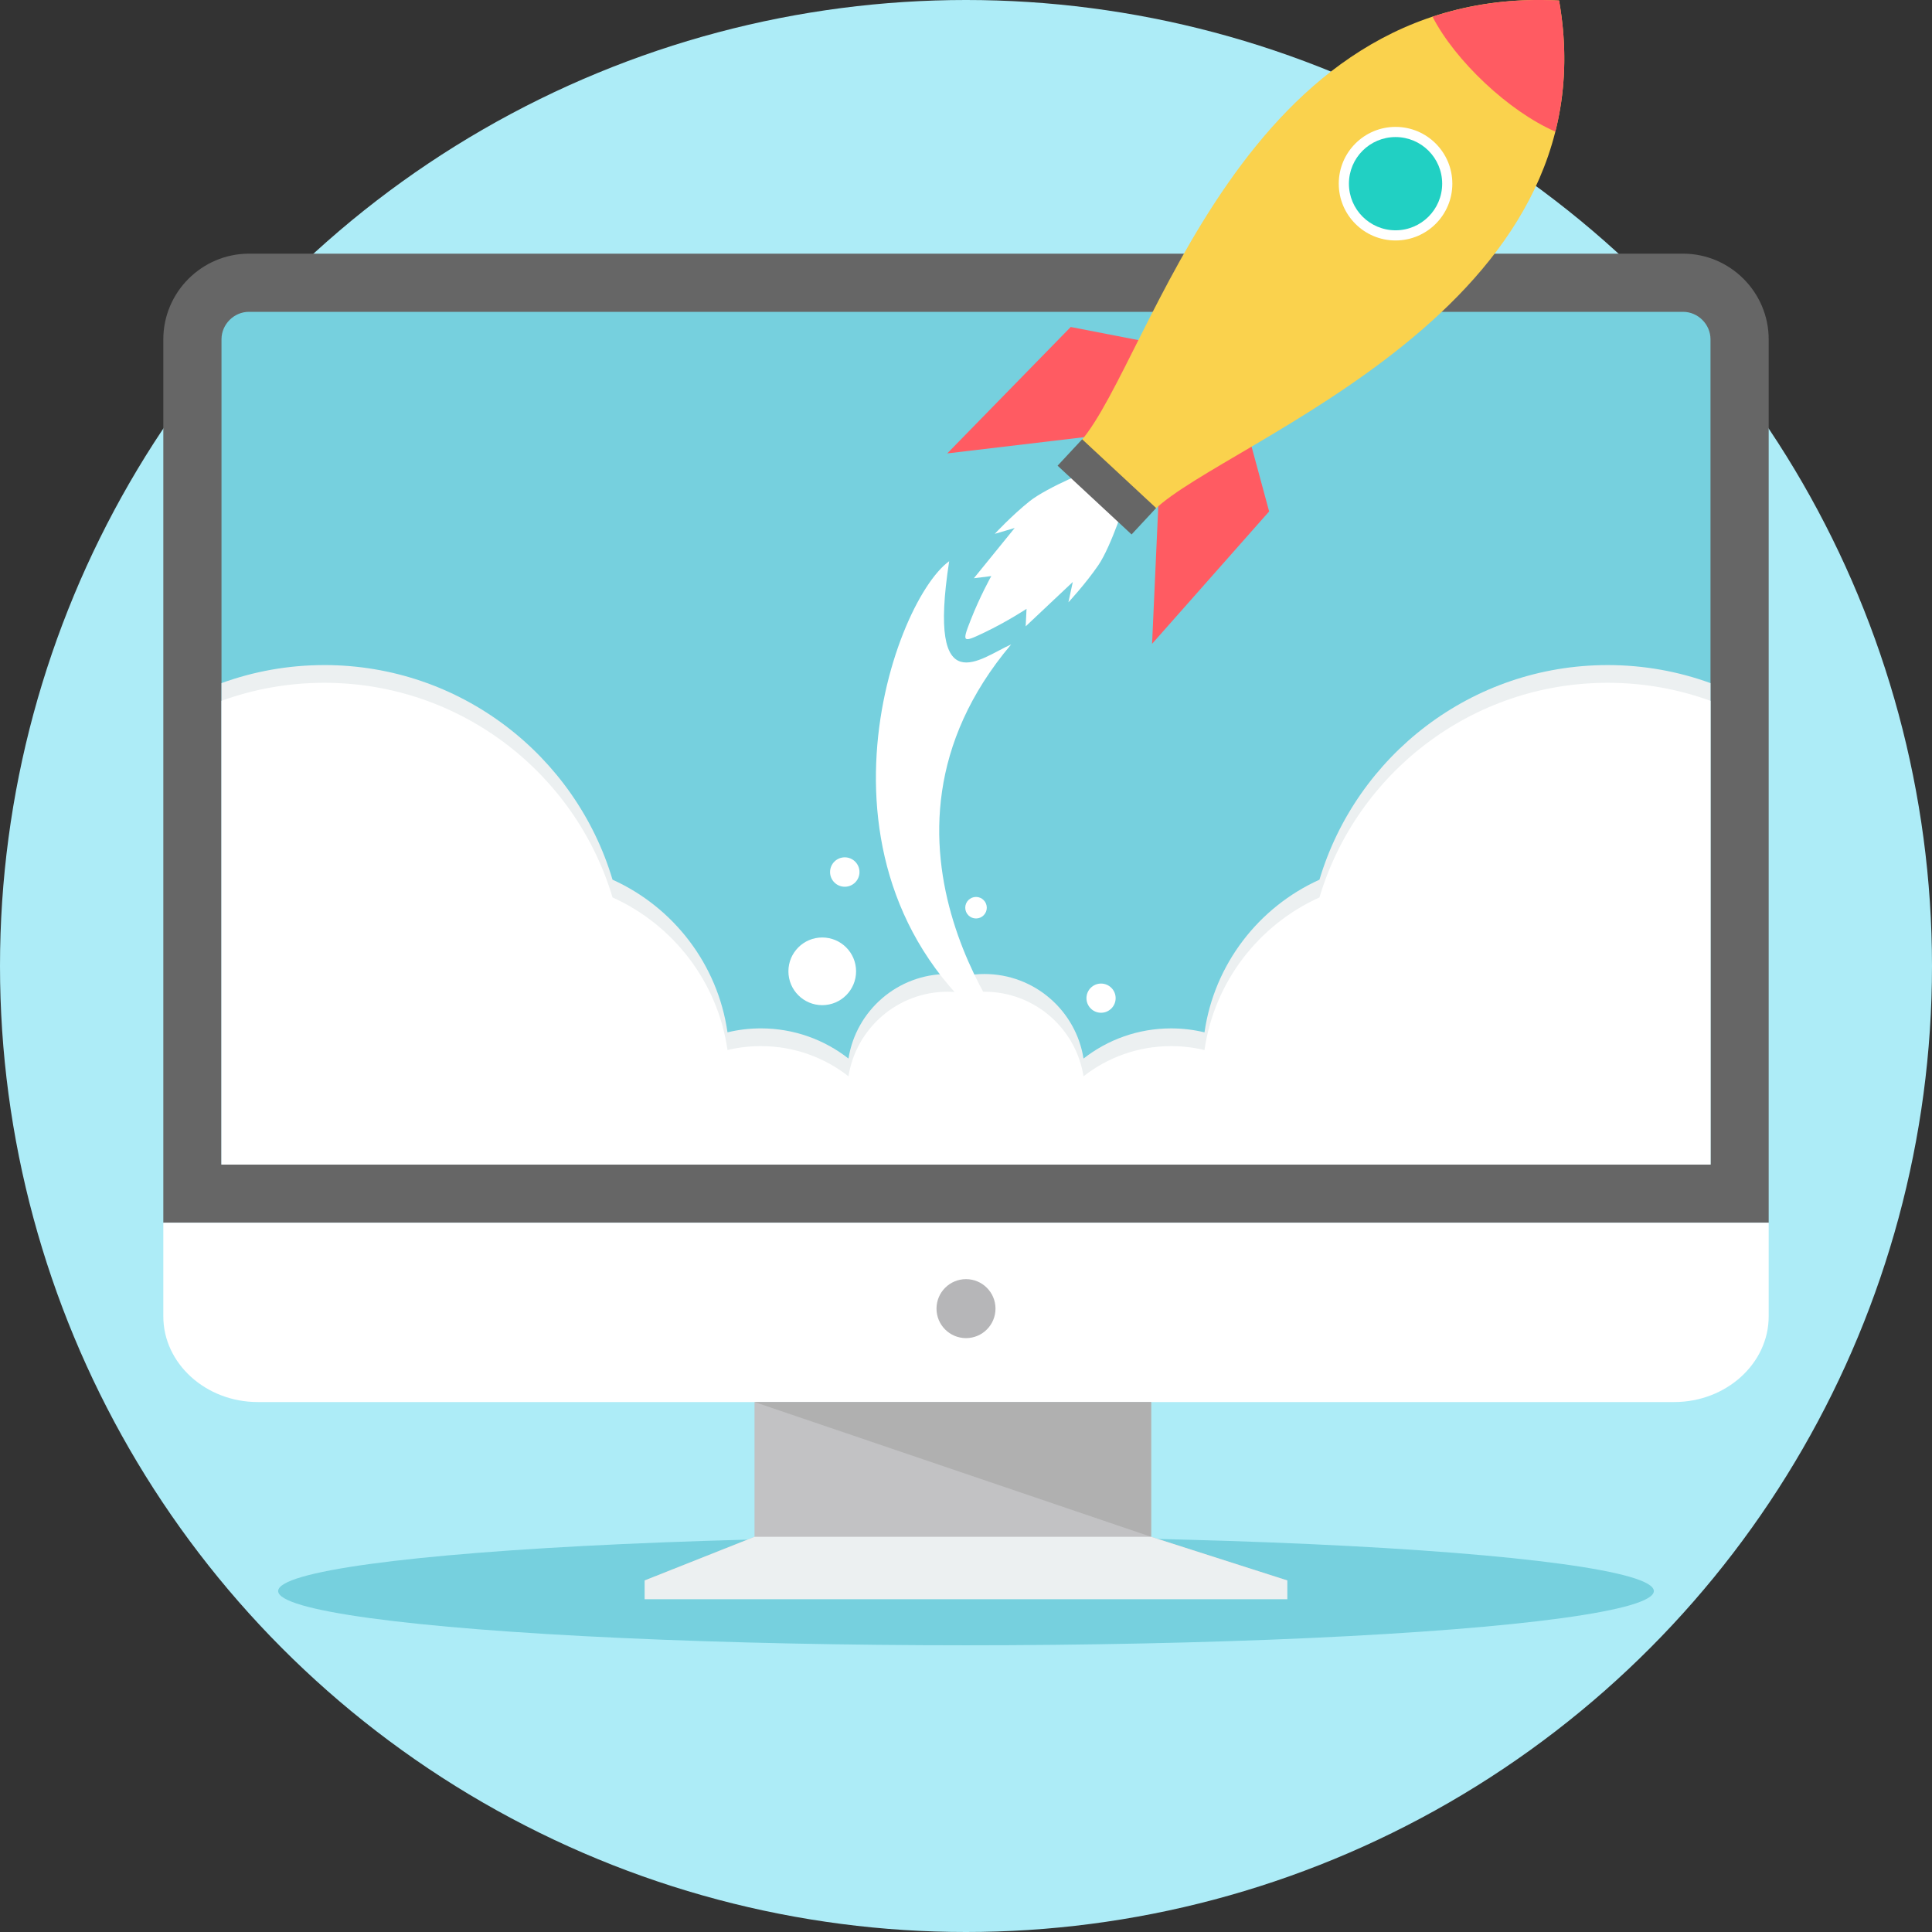
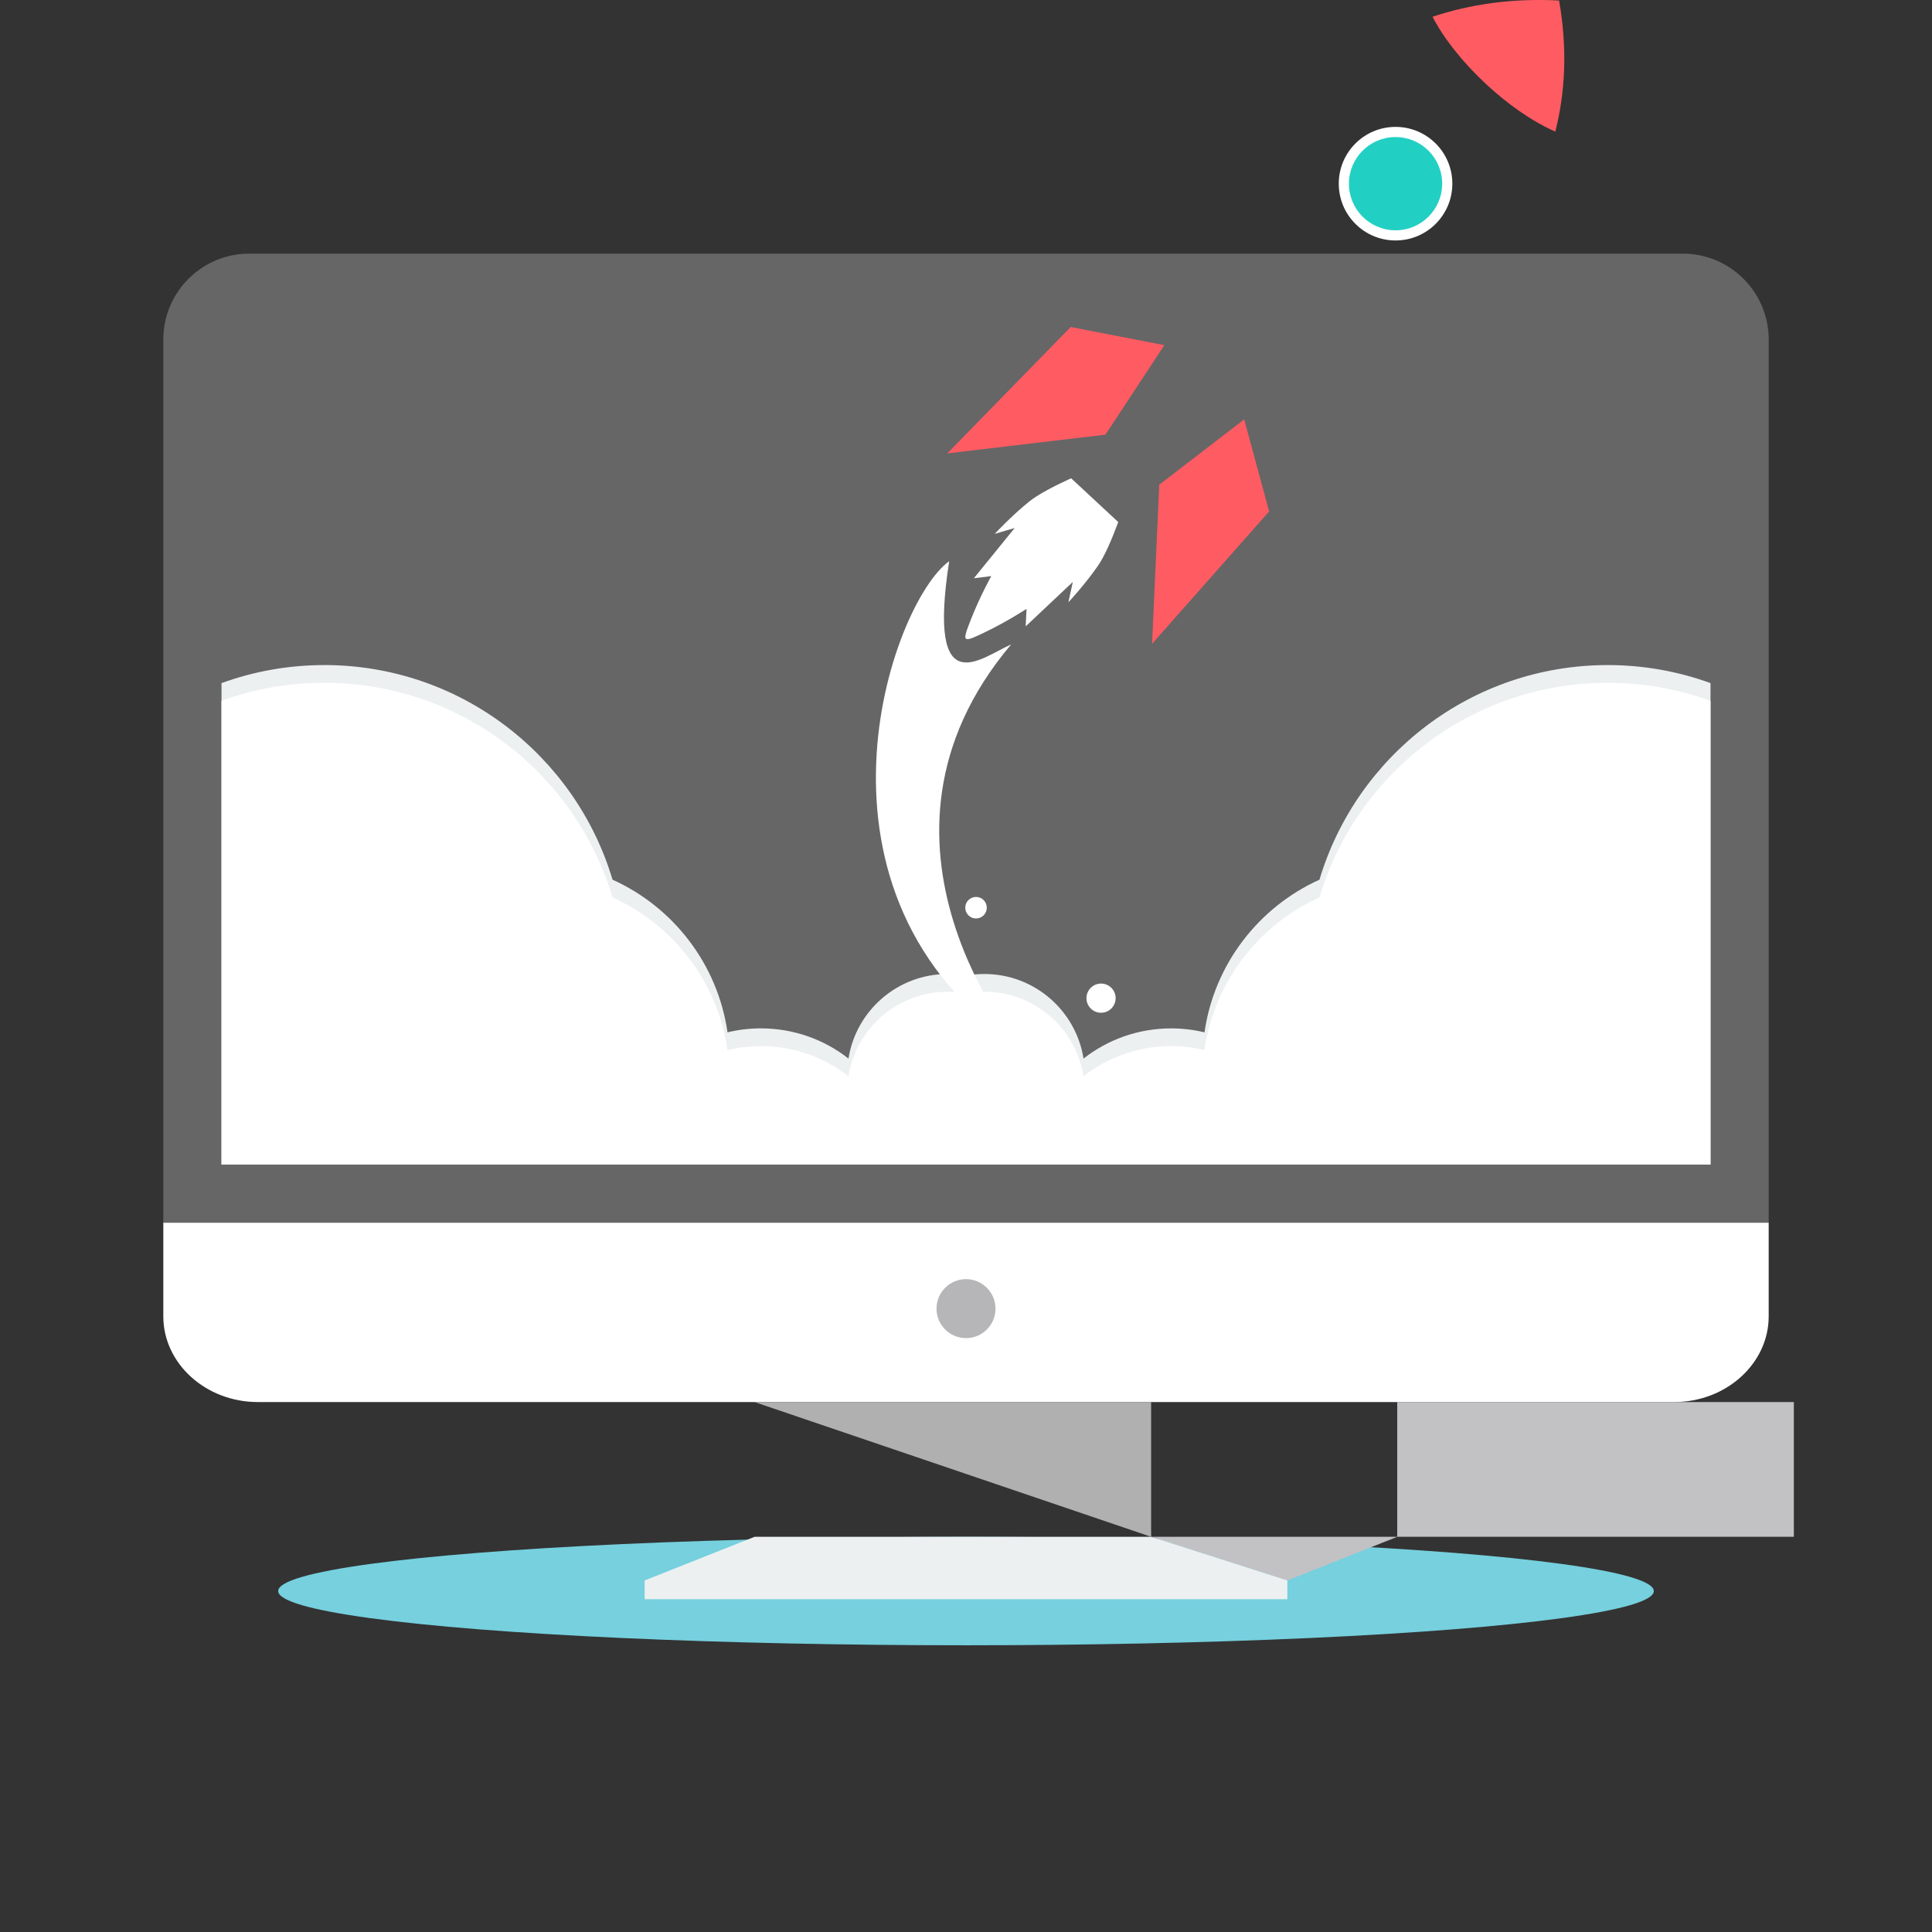
<svg xmlns="http://www.w3.org/2000/svg" width="150" height="150" viewBox="0 0 150 150">
  <rect x="0" y="0" width="150" height="150" fill="#333333" stroke="none" />
  <g fill-rule="nonzero" fill="none">
-     <circle fill="#ADECF7" cx="75" cy="75" r="75" />
    <ellipse fill="#76D0DE" cx="75" cy="123.529" rx="53.403" ry="4.21" />
    <path d="M19.33 19.694h111.34c3.657 0 6.65 2.993 6.65 6.65V94.93H12.68V26.345c0-3.658 2.992-6.65 6.65-6.65z" fill="#666" />
-     <path d="M17.196 90.415h115.607v-64.07c0-1.165-.97-2.135-2.134-2.135H19.33c-1.164 0-2.133.97-2.133 2.135v64.07z" fill="#76D0DE" />
    <path d="M137.32 94.93v7.274c0 3.66-3.3 6.65-7.332 6.65H20.01c-4.032 0-7.33-2.99-7.33-6.65V94.93h124.64z" fill="#FFF" />
    <path d="M25.176 51.635c10.573 0 19.504 7.026 22.38 16.663 4.715 2.128 8.167 6.556 8.927 11.852.83-.2 1.698-.307 2.59-.307 2.566 0 4.927.875 6.802 2.342.59-3.72 3.81-6.564 7.697-6.564.488 0 .965.046 1.428.13.462-.084.94-.13 1.427-.13 3.886 0 7.108 2.845 7.697 6.565 1.875-1.467 4.237-2.342 6.802-2.342.892 0 1.76.107 2.59.307.76-5.297 4.213-9.725 8.926-11.852 2.878-9.637 11.808-16.663 22.38-16.663 2.804 0 5.49.495 7.98 1.4v37.38h-52.91v-.02l-.035.02h-9.713l-.037-.02v.02h-52.91v-37.38c2.49-.905 5.177-1.4 7.98-1.4z" fill="#ECF0F1" />
    <g fill="#FFF">
      <path d="M25.176 53.012c10.573 0 19.504 7.026 22.38 16.663 4.715 2.127 8.167 6.555 8.927 11.85.83-.2 1.698-.305 2.59-.305 2.566 0 4.927.875 6.802 2.342.59-3.72 3.81-6.565 7.697-6.565.488 0 .965.046 1.428.13.462-.085.94-.13 1.427-.13 3.886 0 7.108 2.845 7.697 6.565C86 82.095 88.36 81.22 90.926 81.22c.892 0 1.76.107 2.59.306.76-5.296 4.213-9.724 8.926-11.85 2.878-9.638 11.808-16.664 22.38-16.664 2.804 0 5.49.494 7.98 1.4v36.003H17.198V54.41c2.49-.904 5.177-1.398 7.98-1.398zM87.338 38.787c.2-.215-1.072 3.652-2.065 5.098-.99 1.445-2.322 2.878-2.322 2.878l.34-1.578-3.658 3.445.067-1.36s-1.503.992-3.277 1.84c-1.707.817-1.746.78-1.056-.98.716-1.832 1.595-3.402 1.595-3.402l-1.35.166 3.168-3.9-1.548.455s1.33-1.433 2.7-2.528 5.134-2.646 4.934-2.43l1.188 1.2 1.285 1.097v-.002h-.002z" />
    </g>
    <g fill="#FF5B62">
      <path d="M96.6 32.56l1.935 7.148-9.088 10.277.557-12.352L96.6 32.56zM90.4 26.798l-7.27-1.41-9.586 9.815 12.28-1.457 4.577-6.95" />
    </g>
-     <path d="M89.656 39.557l-2.864-2.662-2.863-2.66C89.44 27.784 96.446-1.24 121.045.04c4.233 23.91-25.826 34.158-31.39 39.515z" fill="#FAD24D" />
    <path d="M120.757 10.22c-3.652-1.597-7.785-5.523-9.535-8.92 2.924-.97 6.18-1.45 9.824-1.26.656 3.71.486 7.093-.29 10.18z" fill="#FF5B62" />
    <path fill="#666" d="M87.855 41.494l-5.744-5.338 1.908-2.05 5.743 5.337z" />
    <circle fill="#FFF" cx="108.35" cy="14.261" r="4.409" />
    <circle fill="#21D0C3" cx="108.35" cy="14.261" r="3.62" />
    <g transform="translate(60.938 43.36)" fill="#FFF">
      <path d="M12.757.21C8.23 3.472.31 26.11 18.337 38.095c0 0-13.77-16.035-.77-31.42-2.293.99-6.546 4.74-4.81-6.467z" />
-       <circle cx="2.901" cy="32.053" r="2.627" />
      <circle cx="14.84" cy="27.114" r=".836" />
-       <circle cx="4.65" cy="24.345" r="1.142" />
      <circle cx="24.547" cy="34.137" r="1.133" />
    </g>
    <circle fill="#B6B6B8" cx="75" cy="101.602" r="2.29" />
-     <path fill="#C2C2C4" d="M89.374 119.318l10.575 3.388h-49.9l8.532-3.388v-10.463h30.793v10.463" />
+     <path fill="#C2C2C4" d="M89.374 119.318l10.575 3.388l8.532-3.388v-10.463h30.793v10.463" />
    <path fill="#B0B0B0" d="M89.374 119.318l-30.792-10.463h30.792" />
    <path fill="#ECF0F1" d="M58.582 119.318h30.792l10.575 3.388v1.46h-49.9v-1.46" />
  </g>
</svg>